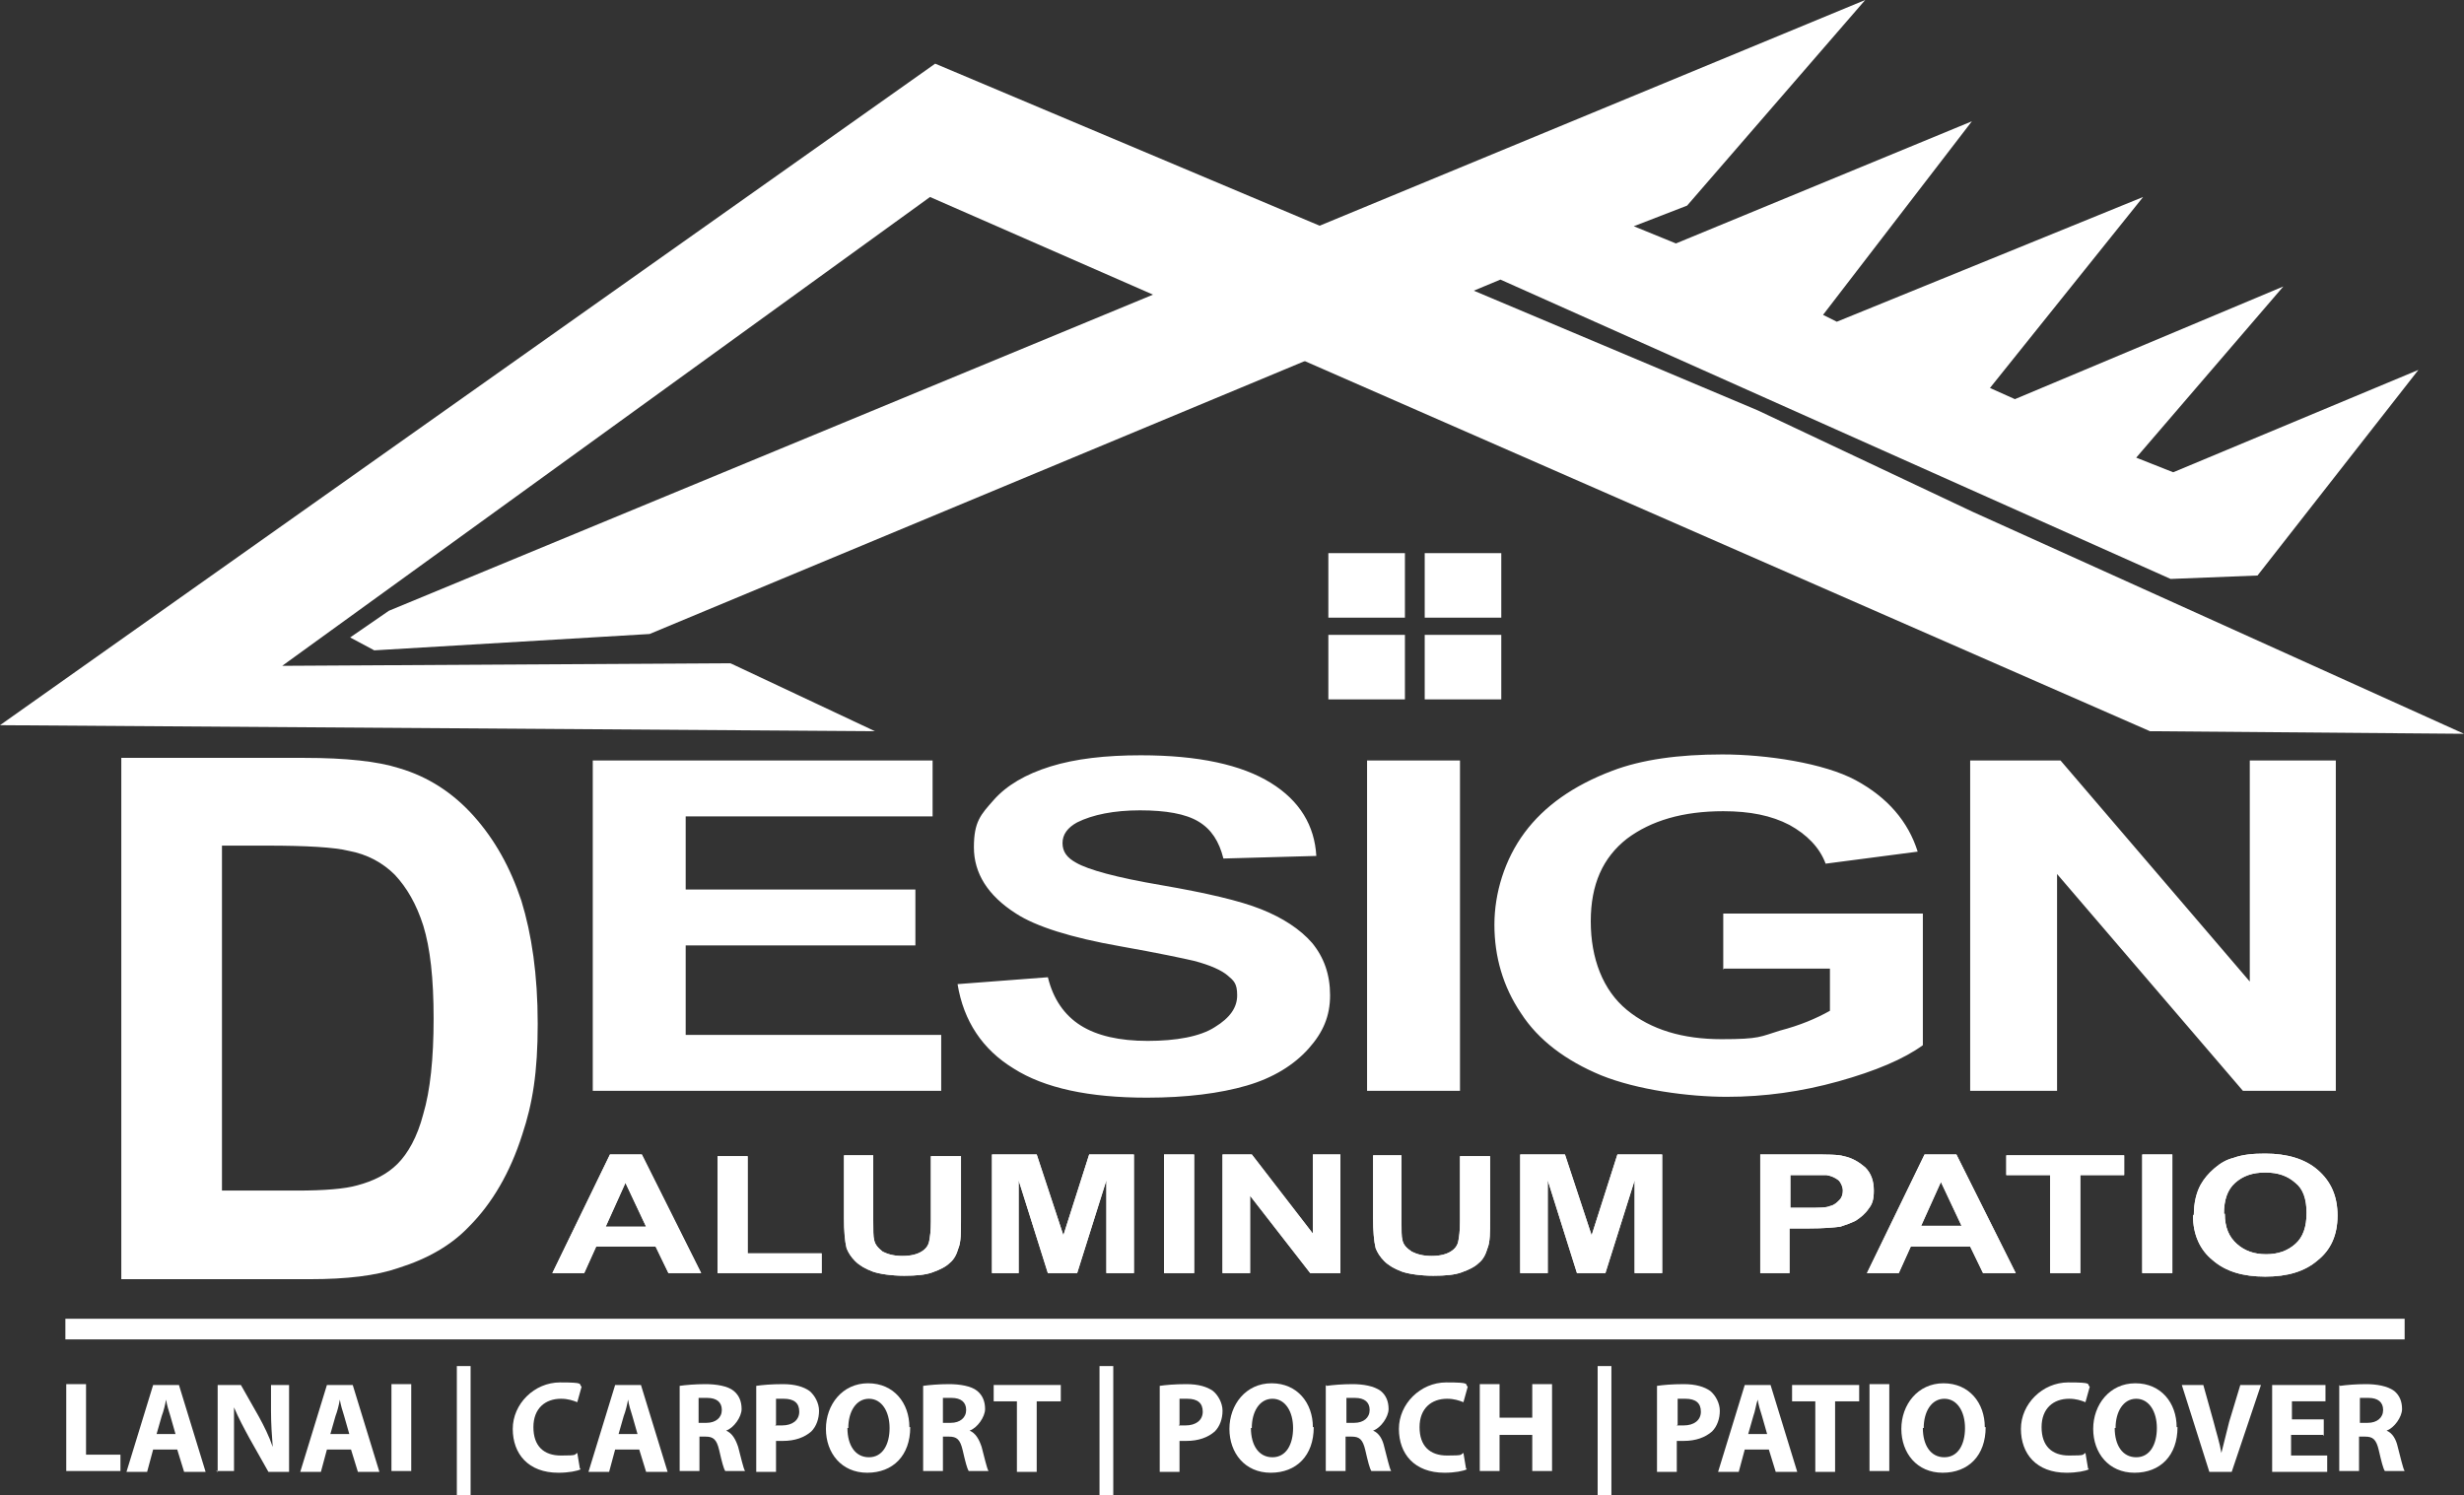
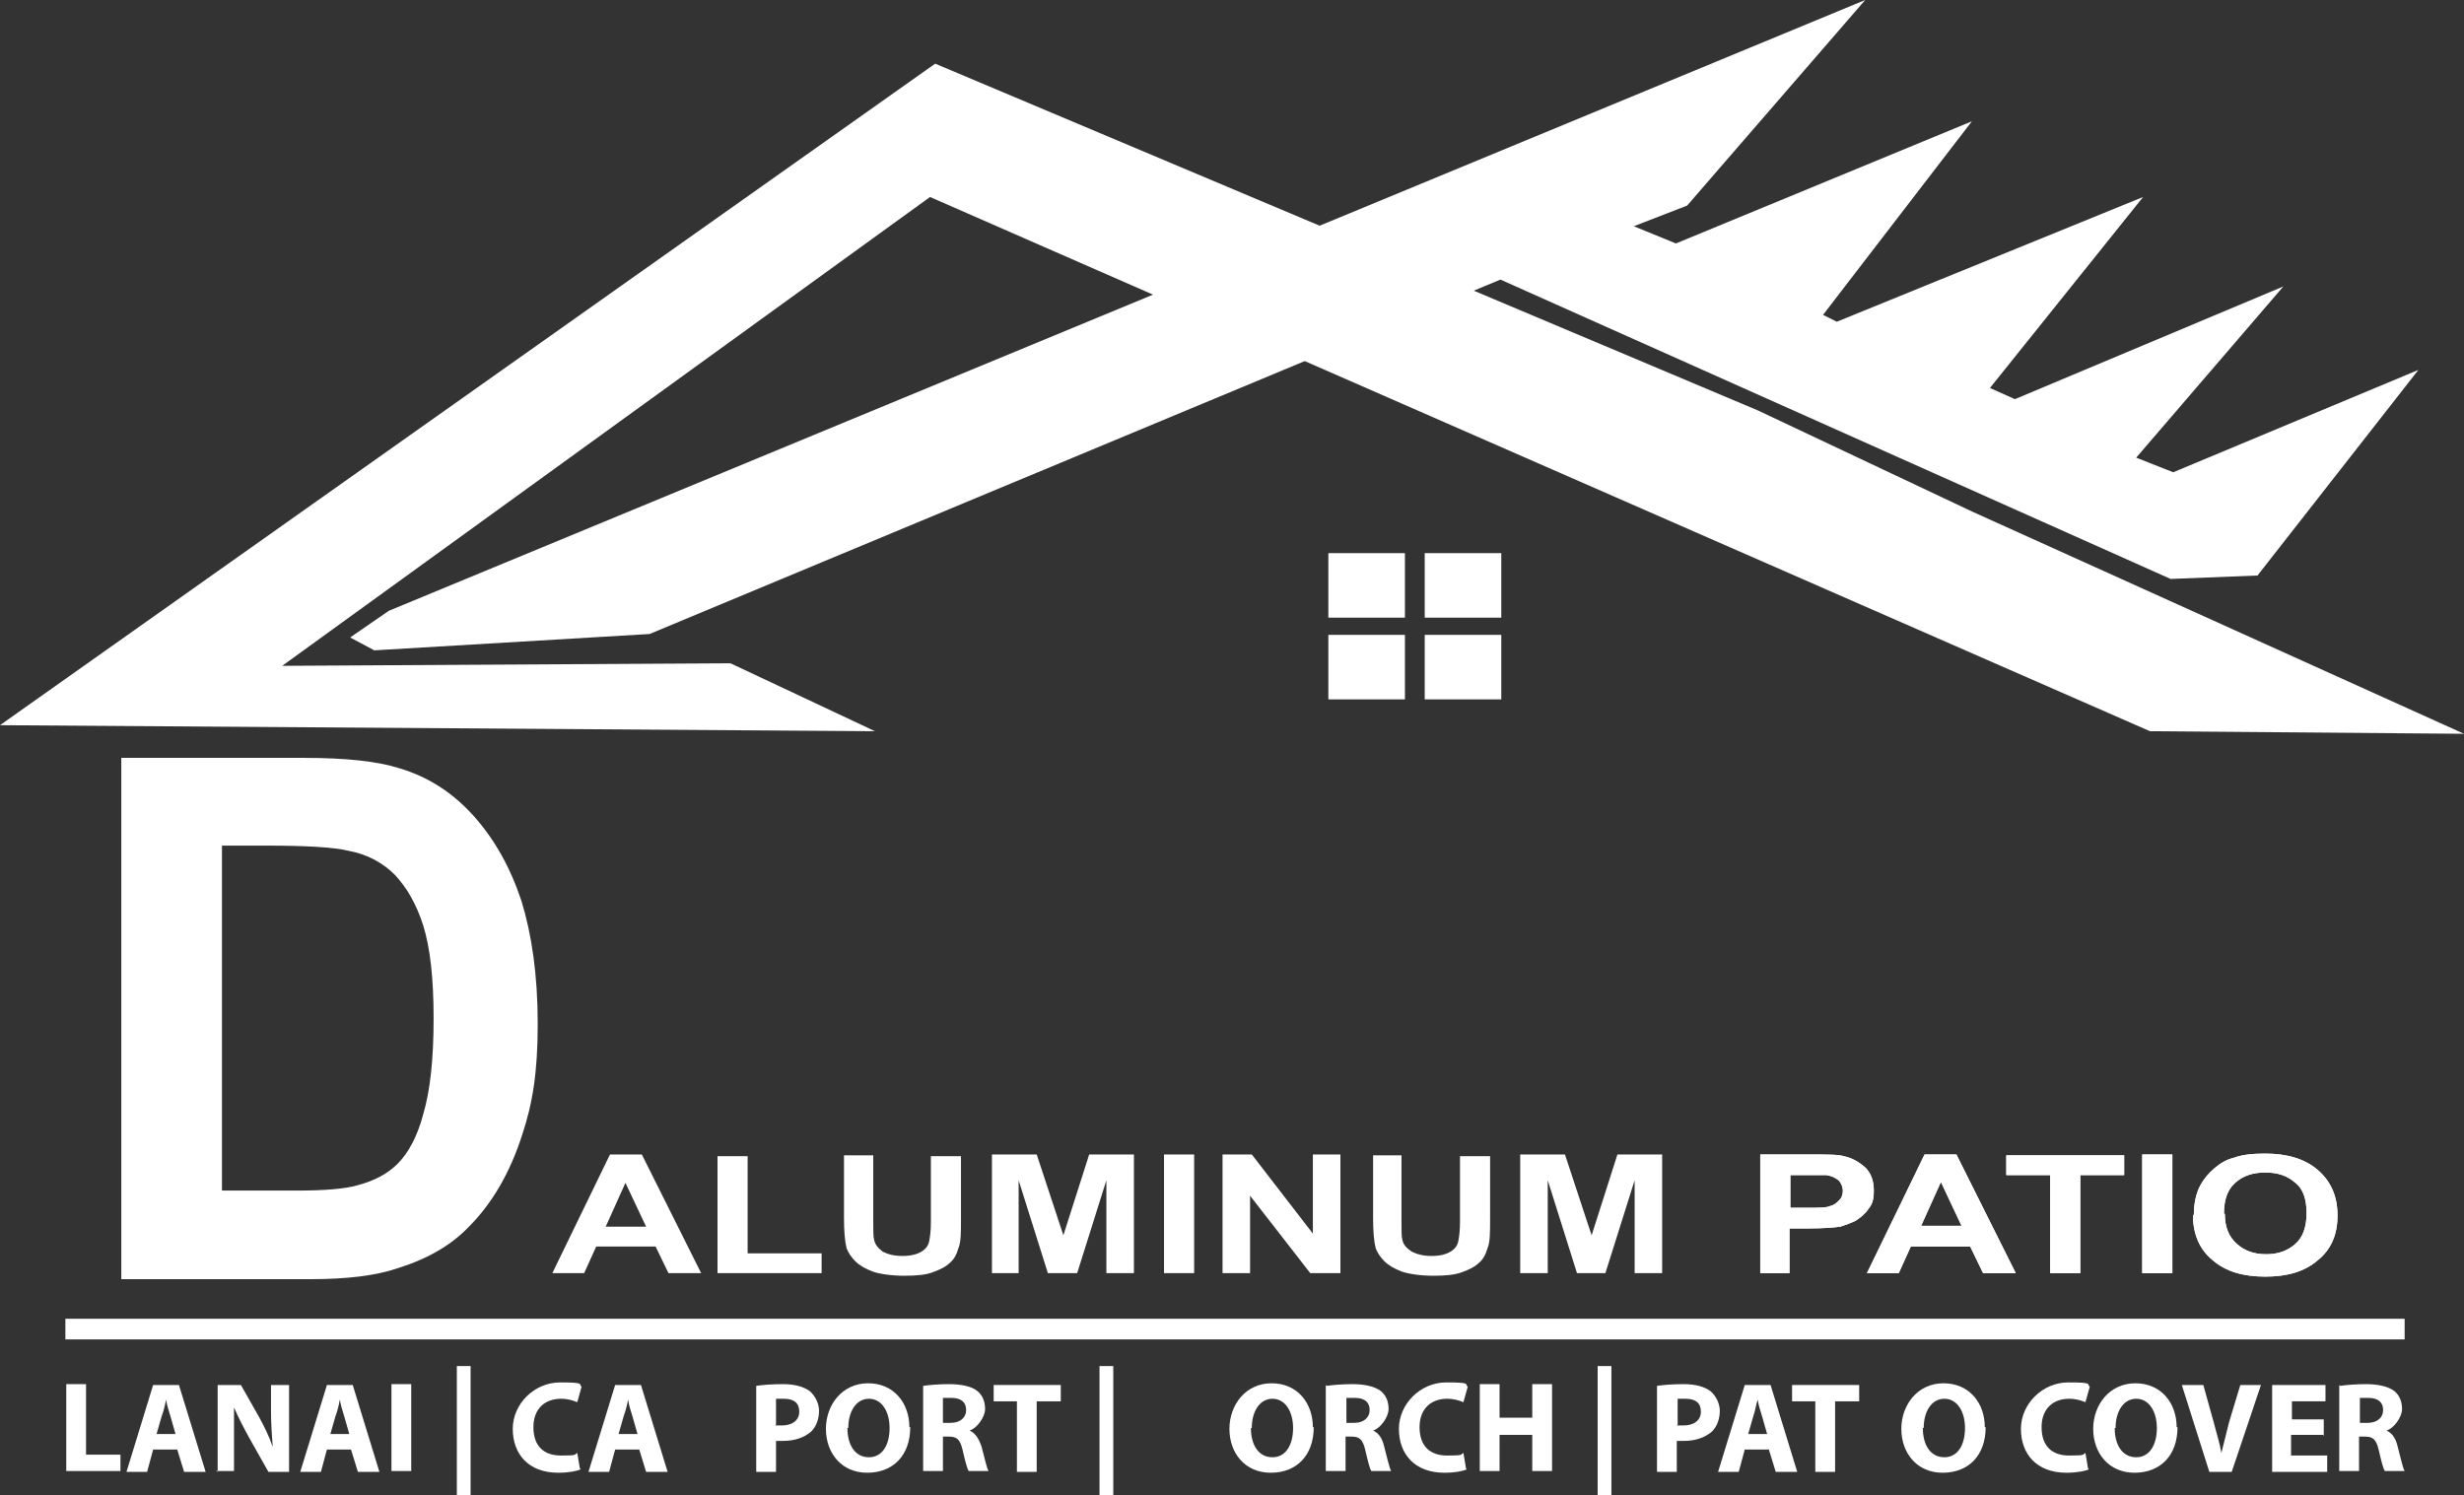
<svg xmlns="http://www.w3.org/2000/svg" id="Layer_1" version="1.1" viewBox="0 0 286.4 173.8">
  <rect x="0" y="0" width="286.4" height="173.8" fill="#333333" stroke="none" />
  <defs>
    <style>
      .st0 {
        fill-rule: evenodd;
      }

      .st0, .st1 {
        fill: #fff;
      }
    </style>
  </defs>
  <path class="st1" d="M258.6,141.1c0,1.6.5,2.7,1.4,3.5.9.8,2,1.2,3.4,1.2s2.5-.4,3.4-1.2c.9-.8,1.3-2,1.3-3.6s-.4-2.8-1.3-3.5c-.9-.8-2-1.2-3.5-1.2s-2.6.4-3.5,1.2c-.9.8-1.3,2-1.3,3.6ZM255,141.2c0-1.4.3-2.6.8-3.5.4-.7.9-1.3,1.6-1.9.7-.6,1.4-1,2.2-1.2,1.1-.4,2.3-.5,3.7-.5,2.5,0,4.6.6,6.1,1.9,1.5,1.3,2.3,3,2.3,5.3s-.8,4-2.3,5.2c-1.5,1.3-3.5,1.9-6.1,1.9s-4.6-.6-6.1-1.9c-1.5-1.2-2.3-3-2.3-5.2ZM249,148v-13.8h3.5v13.8h-3.5ZM238.3,148v-11.4h-5.1v-2.3h13.7v2.3h-5.1v11.4h-3.5ZM228,142.5l-2.4-5.1-2.3,5.1h4.7ZM234.3,148h-3.8l-1.5-3.1h-6.9l-1.4,3.1h-3.7l6.7-13.8h3.7l6.9,13.8ZM208.1,136.5v3.9h1.9c1.4,0,2.3,0,2.7-.2.5-.1.8-.4,1.1-.7.3-.3.4-.7.4-1.1s-.2-.9-.5-1.2c-.4-.3-.8-.5-1.4-.6-.4,0-1.2,0-2.5,0h-1.7ZM204.6,148v-13.8h5.6c2.1,0,3.5,0,4.1.2,1,.2,1.8.7,2.5,1.3.7.7,1,1.6,1,2.7s-.2,1.6-.6,2.1c-.4.6-.9,1-1.5,1.4-.6.3-1.2.5-1.8.7-.8.1-2,.2-3.6.2h-2.3v5.2h-3.5Z" />
  <path class="st1" d="M258.6,141.1c0,1.6.5,2.7,1.4,3.5.9.8,2,1.2,3.4,1.2s2.5-.4,3.4-1.2c.9-.8,1.3-2,1.3-3.6s-.4-2.8-1.3-3.5c-.9-.8-2-1.2-3.5-1.2s-2.6.4-3.5,1.2c-.9.8-1.3,2-1.3,3.6ZM255,141.2c0-1.4.3-2.6.8-3.5.4-.7.9-1.3,1.6-1.9.7-.6,1.4-1,2.2-1.2,1.1-.4,2.3-.5,3.7-.5,2.5,0,4.6.6,6.1,1.9,1.5,1.3,2.3,3,2.3,5.3s-.8,4-2.3,5.2c-1.5,1.3-3.5,1.9-6.1,1.9s-4.6-.6-6.1-1.9c-1.5-1.2-2.3-3-2.3-5.2ZM249,148v-13.8h3.5v13.8h-3.5ZM238.3,148v-11.4h-5.1v-2.3h13.7v2.3h-5.1v11.4h-3.5ZM228,142.5l-2.4-5.1-2.3,5.1h4.7ZM234.3,148h-3.8l-1.5-3.1h-6.9l-1.4,3.1h-3.7l6.7-13.8h3.7l6.9,13.8ZM208.1,136.5v3.9h1.9c1.4,0,2.3,0,2.7-.2.5-.1.8-.4,1.1-.7.3-.3.4-.7.4-1.1s-.2-.9-.5-1.2c-.4-.3-.8-.5-1.4-.6-.4,0-1.2,0-2.5,0h-1.7ZM204.6,148v-13.8h5.6c2.1,0,3.5,0,4.1.2,1,.2,1.8.7,2.5,1.3.7.7,1,1.6,1,2.7s-.2,1.6-.6,2.1c-.4.6-.9,1-1.5,1.4-.6.3-1.2.5-1.8.7-.8.1-2,.2-3.6.2h-2.3v5.2h-3.5Z" />
-   <path class="st1" d="M229,126.8v-38.4h10.5l22,25.7v-25.7h10v38.4h-10.8l-21.6-25.2v25.2h-10ZM200.3,112.7v-6.5h23.2v15.3c-2.2,1.6-5.5,3-9.8,4.2-4.3,1.2-8.6,1.8-13,1.8s-10.4-.8-14.6-2.5c-4.1-1.7-7.3-4.1-9.3-7.2-2.1-3.1-3.1-6.6-3.1-10.3s1.2-7.6,3.5-10.7c2.3-3.1,5.7-5.5,10.2-7.2,3.4-1.3,7.7-1.9,12.8-1.9s11.8,1,15.5,3c3.7,2,6.1,4.8,7.2,8.3l-10.7,1.4c-.7-1.9-2.2-3.4-4.2-4.5-2.1-1.1-4.6-1.6-7.7-1.6-4.7,0-8.4,1.1-11.2,3.2-2.8,2.2-4.2,5.3-4.2,9.6s1.4,8,4.2,10.3c2.8,2.3,6.5,3.4,11,3.4s4.5-.3,6.8-1c2.3-.6,4.2-1.4,5.8-2.3v-4.9h-12.3ZM158.9,126.8v-38.4h10.8v38.4h-10.8ZM111.3,114.4l10.5-.8c.6,2.5,1.9,4.4,3.8,5.6,1.9,1.2,4.5,1.8,7.8,1.8s6.1-.5,7.8-1.6c1.8-1.1,2.6-2.3,2.6-3.7s-.4-1.7-1.1-2.3c-.7-.6-2-1.2-3.9-1.7-1.3-.3-4.1-.9-8.6-1.7-5.7-1-9.8-2.3-12.1-3.8-3.3-2.1-4.9-4.7-4.9-7.7s.8-3.8,2.3-5.5c1.5-1.7,3.7-3,6.6-3.9,2.9-.9,6.4-1.3,10.5-1.3,6.7,0,11.7,1.1,15.1,3.2,3.4,2.1,5.1,5,5.3,8.5l-10.8.3c-.5-2-1.4-3.4-2.9-4.3-1.5-.9-3.8-1.3-6.8-1.3s-5.5.5-7.3,1.4c-1.1.6-1.7,1.4-1.7,2.4s.5,1.7,1.6,2.3c1.4.8,4.6,1.7,9.9,2.6,5.2.9,9.1,1.8,11.6,2.8,2.5,1,4.5,2.3,5.9,3.9,1.4,1.7,2.1,3.7,2.1,6.1s-.8,4.3-2.5,6.2c-1.7,1.9-4.1,3.4-7.2,4.3-3.1.9-7,1.4-11.6,1.4-6.7,0-11.9-1.1-15.5-3.4-3.6-2.2-5.8-5.5-6.5-9.8ZM68.9,126.8v-38.4h39.5v6.5h-28.7v8.5h26.7v6.5h-26.7v10.4h29.7v6.5h-40.5Z" />
-   <path class="st1" d="M176.7,148v-13.8h5.2l3.1,9.4,3-9.4h5.2v13.8h-3.2v-10.8s-3.4,10.8-3.4,10.8h-3.3l-3.4-10.8v10.8h-3.2ZM159.4,134.3h3.5v7.5c0,1.2,0,2,.1,2.3.1.6.5,1,1.1,1.4.6.3,1.3.5,2.3.5s1.7-.2,2.2-.5c.5-.3.8-.7.9-1.2.1-.5.2-1.2.2-2.3v-7.6h3.5v7.2c0,1.7,0,2.8-.3,3.5-.2.7-.5,1.3-1,1.7-.5.5-1.2.8-2,1.1-.8.3-1.9.4-3.3.4s-2.9-.2-3.7-.5c-.8-.3-1.5-.7-2-1.2-.5-.5-.8-1-1-1.5-.2-.8-.3-2-.3-3.5v-7.3ZM142.1,148v-13.8h3.4l7.1,9.2v-9.2h3.2v13.8h-3.5l-7-9v9h-3.2ZM135.3,148v-13.8h3.5v13.8h-3.5ZM115.3,148v-13.8h5.2l3.1,9.4,3-9.4h5.2v13.8h-3.2v-10.8s-3.4,10.8-3.4,10.8h-3.4l-3.4-10.8v10.8h-3.2ZM98,134.3h3.5v7.5c0,1.2,0,2,.1,2.3.1.6.5,1,1,1.4.6.3,1.3.5,2.3.5s1.7-.2,2.2-.5c.5-.3.8-.7.9-1.2.1-.5.2-1.2.2-2.3v-7.6h3.5v7.2c0,1.7,0,2.8-.3,3.5-.2.7-.5,1.3-1,1.7-.5.5-1.2.8-2,1.1-.8.3-1.9.4-3.3.4s-2.9-.2-3.7-.5c-.8-.3-1.5-.7-2-1.2-.5-.5-.8-1-1-1.5-.2-.8-.3-2-.3-3.5v-7.3ZM83.4,148v-13.6h3.5v11.3h8.6v2.3h-12.1ZM75.1,142.6l-2.4-5.1-2.3,5.1h4.7ZM81.5,148h-3.8l-1.5-3.1h-6.9l-1.4,3.1h-3.7l6.7-13.8h3.7l6.9,13.8Z" />
  <path class="st1" d="M176.7,148v-13.8h5.2l3.1,9.4,3-9.4h5.2v13.8h-3.2v-10.8s-3.4,10.8-3.4,10.8h-3.3l-3.4-10.8v10.8h-3.2ZM159.4,134.3h3.5v7.5c0,1.2,0,2,.1,2.3.1.6.5,1,1.1,1.4.6.3,1.3.5,2.3.5s1.7-.2,2.2-.5c.5-.3.8-.7.9-1.2.1-.5.2-1.2.2-2.3v-7.6h3.5v7.2c0,1.7,0,2.8-.3,3.5-.2.7-.5,1.3-1,1.7-.5.5-1.2.8-2,1.1-.8.3-1.9.4-3.3.4s-2.9-.2-3.7-.5c-.8-.3-1.5-.7-2-1.2-.5-.5-.8-1-1-1.5-.2-.8-.3-2-.3-3.5v-7.3ZM142.1,148v-13.8h3.4l7.1,9.2v-9.2h3.2v13.8h-3.5l-7-9v9h-3.2ZM135.3,148v-13.8h3.5v13.8h-3.5ZM115.3,148v-13.8h5.2l3.1,9.4,3-9.4h5.2v13.8h-3.2v-10.8s-3.4,10.8-3.4,10.8h-3.4l-3.4-10.8v10.8h-3.2ZM98,134.3h3.5v7.5c0,1.2,0,2,.1,2.3.1.6.5,1,1,1.4.6.3,1.3.5,2.3.5s1.7-.2,2.2-.5c.5-.3.8-.7.9-1.2.1-.5.2-1.2.2-2.3v-7.6h3.5v7.2c0,1.7,0,2.8-.3,3.5-.2.7-.5,1.3-1,1.7-.5.5-1.2.8-2,1.1-.8.3-1.9.4-3.3.4s-2.9-.2-3.7-.5c-.8-.3-1.5-.7-2-1.2-.5-.5-.8-1-1-1.5-.2-.8-.3-2-.3-3.5v-7.3ZM83.4,148v-13.6h3.5v11.3h8.6v2.3h-12.1ZM75.1,142.6l-2.4-5.1-2.3,5.1h4.7ZM81.5,148h-3.8l-1.5-3.1h-6.9l-1.4,3.1h-3.7l6.7-13.8h3.7l6.9,13.8Z" />
  <path class="st1" d="M25.8,98.4v40h8.7c3.2,0,5.6-.2,7-.6,1.9-.5,3.5-1.3,4.7-2.5,1.2-1.2,2.3-3.1,3-5.8.8-2.7,1.2-6.4,1.2-11.1s-.4-8.2-1.2-10.8c-.8-2.5-1.9-4.4-3.3-5.9-1.4-1.4-3.2-2.4-5.4-2.8-1.6-.4-4.8-.6-9.5-.6h-5.2ZM14.1,88.1h21.3c4.8,0,8.5.4,11,1.2,3.4,1,6.3,2.9,8.7,5.6,2.4,2.7,4.2,5.9,5.5,9.8,1.2,3.9,1.9,8.6,1.9,14.3s-.6,9.3-1.8,12.9c-1.4,4.4-3.5,8-6.2,10.7-2,2.1-4.7,3.7-8.2,4.8-2.6.9-6,1.3-10.3,1.3H14.1v-60.5Z" />
  <polygon class="st0" points="0 84.3 101.7 85 84.9 77.1 32.8 77.4 108.1 22.9 249.9 85 286.4 85.3 229.3 59.5 204.3 47.7 108.7 7.4 0 84.3" />
  <polygon class="st0" points="189.9 26.3 194.8 28.3 229.2 14.1 211.9 36.6 213.5 37.4 249.1 22.9 231.3 45.1 234.2 46.4 265.4 33.3 248.3 53.2 252.6 54.9 281.1 43 262.4 66.9 252.3 67.3 174.4 32.5 75.5 73.7 43.5 75.6 40.7 74.1 45.2 71 216.8 0 196.1 23.9 189.9 26.3" />
  <polygon class="st0" points="74.8 70.4 52 71.8 205.2 8.4 194.1 21.1 180.9 26.2 194.8 31.9 219.1 21.9 208.9 35.1 204.6 36.9 213.4 41 238.6 30.7 227.6 44.4 224.3 45.8 234.2 50 253.7 41.8 242.7 54.5 252.6 58.4 270.7 50.9 260.8 63.6 253 63.9 174.5 28.9 74.8 70.4" />
  <rect class="st1" x="154.4" y="64.3" width="8.9" height="7.5" />
  <rect class="st1" x="165.6" y="64.3" width="8.9" height="7.5" />
  <rect class="st1" x="154.4" y="73.8" width="8.9" height="7.5" />
  <rect class="st1" x="165.6" y="73.8" width="8.9" height="7.5" />
  <rect class="st1" x="7.6" y="153.3" width="271.9" height="2.4" />
  <g>
    <path class="st1" d="M7.7,160.9h2.3v8.2h4v1.9h-6.3v-10.1Z" />
    <path class="st1" d="M17.8,168.5l-.7,2.6h-2.4l3.1-10.1h3l3.1,10.1h-2.5l-.8-2.6h-2.9ZM20.4,166.7l-.6-2.1c-.2-.6-.4-1.3-.5-1.9h0c-.1.6-.3,1.4-.5,1.9l-.6,2.1h2.2Z" />
    <path class="st1" d="M25.3,171.1v-10.1h2.7l2.1,3.7c.6,1.1,1.2,2.3,1.6,3.5h0c-.1-1.3-.2-2.7-.2-4.2v-3h2.1v10.1h-2.4l-2.2-3.9c-.6-1.1-1.3-2.4-1.8-3.6h0c0,1.3,0,2.8,0,4.4v3h-2.1Z" />
    <path class="st1" d="M38,168.5l-.7,2.6h-2.4l3.1-10.1h3l3.1,10.1h-2.5l-.8-2.6h-2.9ZM40.6,166.7l-.6-2.1c-.2-.6-.4-1.3-.5-1.9h0c-.1.6-.3,1.4-.5,1.9l-.6,2.1h2.2Z" />
    <path class="st1" d="M47.8,160.9v10.1h-2.3v-10.1h2.3Z" />
    <path class="st1" d="M54.7,158.8v15h-1.6v-15h1.6Z" />
    <path class="st1" d="M67.5,170.8c-.4.2-1.4.4-2.6.4-3.5,0-5.3-2.2-5.3-5.1s2.5-5.4,5.5-5.4,2.1.2,2.5.5l-.5,1.8c-.5-.2-1.1-.4-1.9-.4-1.8,0-3.2,1.1-3.2,3.3s1.2,3.3,3.2,3.3,1.5-.1,1.9-.3l.3,1.8Z" />
    <path class="st1" d="M71.5,168.5l-.7,2.6h-2.4l3.1-10.1h3l3.1,10.1h-2.5l-.8-2.6h-2.9ZM74.1,166.7l-.6-2.1c-.2-.6-.4-1.3-.5-1.9h0c-.1.6-.3,1.4-.5,1.9l-.6,2.1h2.2Z" />
-     <path class="st1" d="M79,161.1c.7-.1,1.8-.2,3-.2s2.6.2,3.3.8c.6.5.9,1.2.9,2.1s-.9,2.2-1.8,2.5h0c.7.3,1.1,1,1.4,1.9.3,1.1.6,2.5.8,2.8h-2.3c-.2-.3-.4-1.1-.7-2.4-.3-1.3-.7-1.6-1.6-1.6h-.7v4h-2.3v-10ZM81.2,165.4h.9c1.1,0,1.8-.6,1.8-1.5s-.6-1.4-1.7-1.4c-.6,0-.9,0-1,0v2.8Z" />
    <path class="st1" d="M87.9,161.1c.7-.1,1.7-.2,3.1-.2s2.4.3,3.1.8c.6.5,1.1,1.4,1.1,2.3s-.3,1.8-.9,2.4c-.8.7-1.9,1.1-3.3,1.1s-.6,0-.8,0v3.6h-2.3v-10ZM90.1,165.7c.2,0,.4,0,.8,0,1.2,0,2-.6,2-1.6s-.6-1.5-1.8-1.5-.8,0-.9,0v3Z" />
    <path class="st1" d="M105.8,165.9c0,3.3-2,5.3-5,5.3s-4.8-2.3-4.8-5.1,1.9-5.3,4.9-5.3,4.8,2.3,4.8,5.1ZM98.5,166c0,2,.9,3.4,2.5,3.4s2.4-1.5,2.4-3.4-.9-3.4-2.4-3.4-2.4,1.5-2.4,3.4Z" />
    <path class="st1" d="M107.3,161.1c.7-.1,1.8-.2,3-.2s2.6.2,3.3.8c.6.5.9,1.2.9,2.1s-.9,2.2-1.8,2.5h0c.7.3,1.1,1,1.4,1.9.3,1.1.6,2.5.8,2.8h-2.3c-.2-.3-.4-1.1-.7-2.4-.3-1.3-.7-1.6-1.6-1.6h-.7v4h-2.3v-10ZM109.6,165.4h.9c1.1,0,1.8-.6,1.8-1.5s-.6-1.4-1.7-1.4c-.6,0-.9,0-1,0v2.8Z" />
    <path class="st1" d="M118.2,162.9h-2.7v-1.9h7.8v1.9h-2.8v8.2h-2.3v-8.2Z" />
    <path class="st1" d="M129.4,158.8v15h-1.6v-15h1.6Z" />
-     <path class="st1" d="M134.8,161.1c.7-.1,1.7-.2,3.1-.2s2.4.3,3.1.8c.6.5,1.1,1.4,1.1,2.3s-.3,1.8-.9,2.4c-.8.7-1.9,1.1-3.3,1.1s-.6,0-.8,0v3.6h-2.3v-10ZM137,165.7c.2,0,.4,0,.8,0,1.2,0,2-.6,2-1.6s-.6-1.5-1.8-1.5-.8,0-.9,0v3Z" />
    <path class="st1" d="M152.7,165.9c0,3.3-2,5.3-5,5.3s-4.8-2.3-4.8-5.1,1.9-5.3,4.9-5.3,4.8,2.3,4.8,5.1ZM145.4,166c0,2,.9,3.4,2.5,3.4s2.4-1.5,2.4-3.4-.9-3.4-2.4-3.4-2.4,1.5-2.4,3.4Z" />
    <path class="st1" d="M154.2,161.1c.7-.1,1.8-.2,3-.2s2.5.2,3.3.8c.6.5.9,1.2.9,2.1s-.9,2.2-1.8,2.5h0c.7.3,1.1,1,1.3,1.9.3,1.1.6,2.5.8,2.8h-2.3c-.2-.3-.4-1.1-.7-2.4-.3-1.3-.7-1.6-1.6-1.6h-.7v4h-2.3v-10ZM156.5,165.4h.9c1.1,0,1.8-.6,1.8-1.5s-.6-1.4-1.7-1.4c-.6,0-.9,0-1,0v2.8Z" />
    <path class="st1" d="M170.5,170.8c-.4.2-1.4.4-2.6.4-3.5,0-5.3-2.2-5.3-5.1s2.5-5.4,5.5-5.4,2.1.2,2.5.5l-.5,1.8c-.5-.2-1.1-.4-1.9-.4-1.8,0-3.2,1.1-3.2,3.3s1.2,3.3,3.2,3.3,1.5-.1,1.9-.3l.3,1.8Z" />
    <path class="st1" d="M174.3,160.9v3.9h3.8v-3.9h2.3v10.1h-2.3v-4.2h-3.8v4.2h-2.3v-10.1h2.3Z" />
    <path class="st1" d="M187.3,158.8v15h-1.6v-15h1.6Z" />
    <path class="st1" d="M192.6,161.1c.7-.1,1.7-.2,3.1-.2s2.4.3,3.1.8c.6.5,1.1,1.4,1.1,2.3s-.3,1.8-.9,2.4c-.8.7-1.9,1.1-3.3,1.1s-.6,0-.8,0v3.6h-2.3v-10ZM194.9,165.7c.2,0,.4,0,.8,0,1.2,0,2-.6,2-1.6s-.6-1.5-1.8-1.5-.8,0-.9,0v3Z" />
    <path class="st1" d="M202.8,168.5l-.7,2.6h-2.4l3.1-10.1h3l3.1,10.1h-2.5l-.8-2.6h-2.9ZM205.4,166.7l-.6-2.1c-.2-.6-.4-1.3-.5-1.9h0c-.2.6-.3,1.4-.5,1.9l-.6,2.1h2.2Z" />
    <path class="st1" d="M211,162.9h-2.7v-1.9h7.8v1.9h-2.8v8.2h-2.3v-8.2Z" />
-     <path class="st1" d="M219.6,160.9v10.1h-2.3v-10.1h2.3Z" />
    <path class="st1" d="M230.8,165.9c0,3.3-2,5.3-5,5.3s-4.8-2.3-4.8-5.1,1.9-5.3,4.9-5.3,4.8,2.3,4.8,5.1ZM223.5,166c0,2,.9,3.4,2.5,3.4s2.4-1.5,2.4-3.4-.9-3.4-2.4-3.4-2.4,1.5-2.4,3.4Z" />
    <path class="st1" d="M242.8,170.8c-.4.2-1.4.4-2.6.4-3.5,0-5.3-2.2-5.3-5.1s2.5-5.4,5.5-5.4,2.1.2,2.5.5l-.5,1.8c-.5-.2-1.1-.4-1.9-.4-1.8,0-3.2,1.1-3.2,3.3s1.2,3.3,3.2,3.3,1.5-.1,1.9-.3l.3,1.8Z" />
    <path class="st1" d="M253.1,165.9c0,3.3-2,5.3-5,5.3s-4.8-2.3-4.8-5.1,1.9-5.3,4.9-5.3,4.8,2.3,4.8,5.1ZM245.8,166c0,2,.9,3.4,2.5,3.4s2.4-1.5,2.4-3.4-.9-3.4-2.4-3.4-2.4,1.5-2.4,3.4Z" />
    <path class="st1" d="M256.8,171.1l-3.2-10.1h2.5l1.2,4.3c.3,1.2.7,2.4.9,3.6h0c.3-1.2.6-2.4.9-3.6l1.3-4.3h2.4l-3.4,10.1h-2.7Z" />
    <path class="st1" d="M270,166.8h-3.7v2.4h4.2v1.9h-6.4v-10.1h6.2v1.9h-3.9v2.1h3.7v1.9Z" />
    <path class="st1" d="M272,161.1c.7-.1,1.8-.2,3-.2s2.5.2,3.3.8c.6.5.9,1.2.9,2.1s-.9,2.2-1.8,2.5h0c.7.3,1.1,1,1.3,1.9.3,1.1.6,2.5.8,2.8h-2.3c-.2-.3-.4-1.1-.7-2.4-.3-1.3-.7-1.6-1.6-1.6h-.7v4h-2.3v-10ZM274.3,165.4h.9c1.1,0,1.8-.6,1.8-1.5s-.6-1.4-1.7-1.4c-.6,0-.9,0-1,0v2.8Z" />
  </g>
</svg>